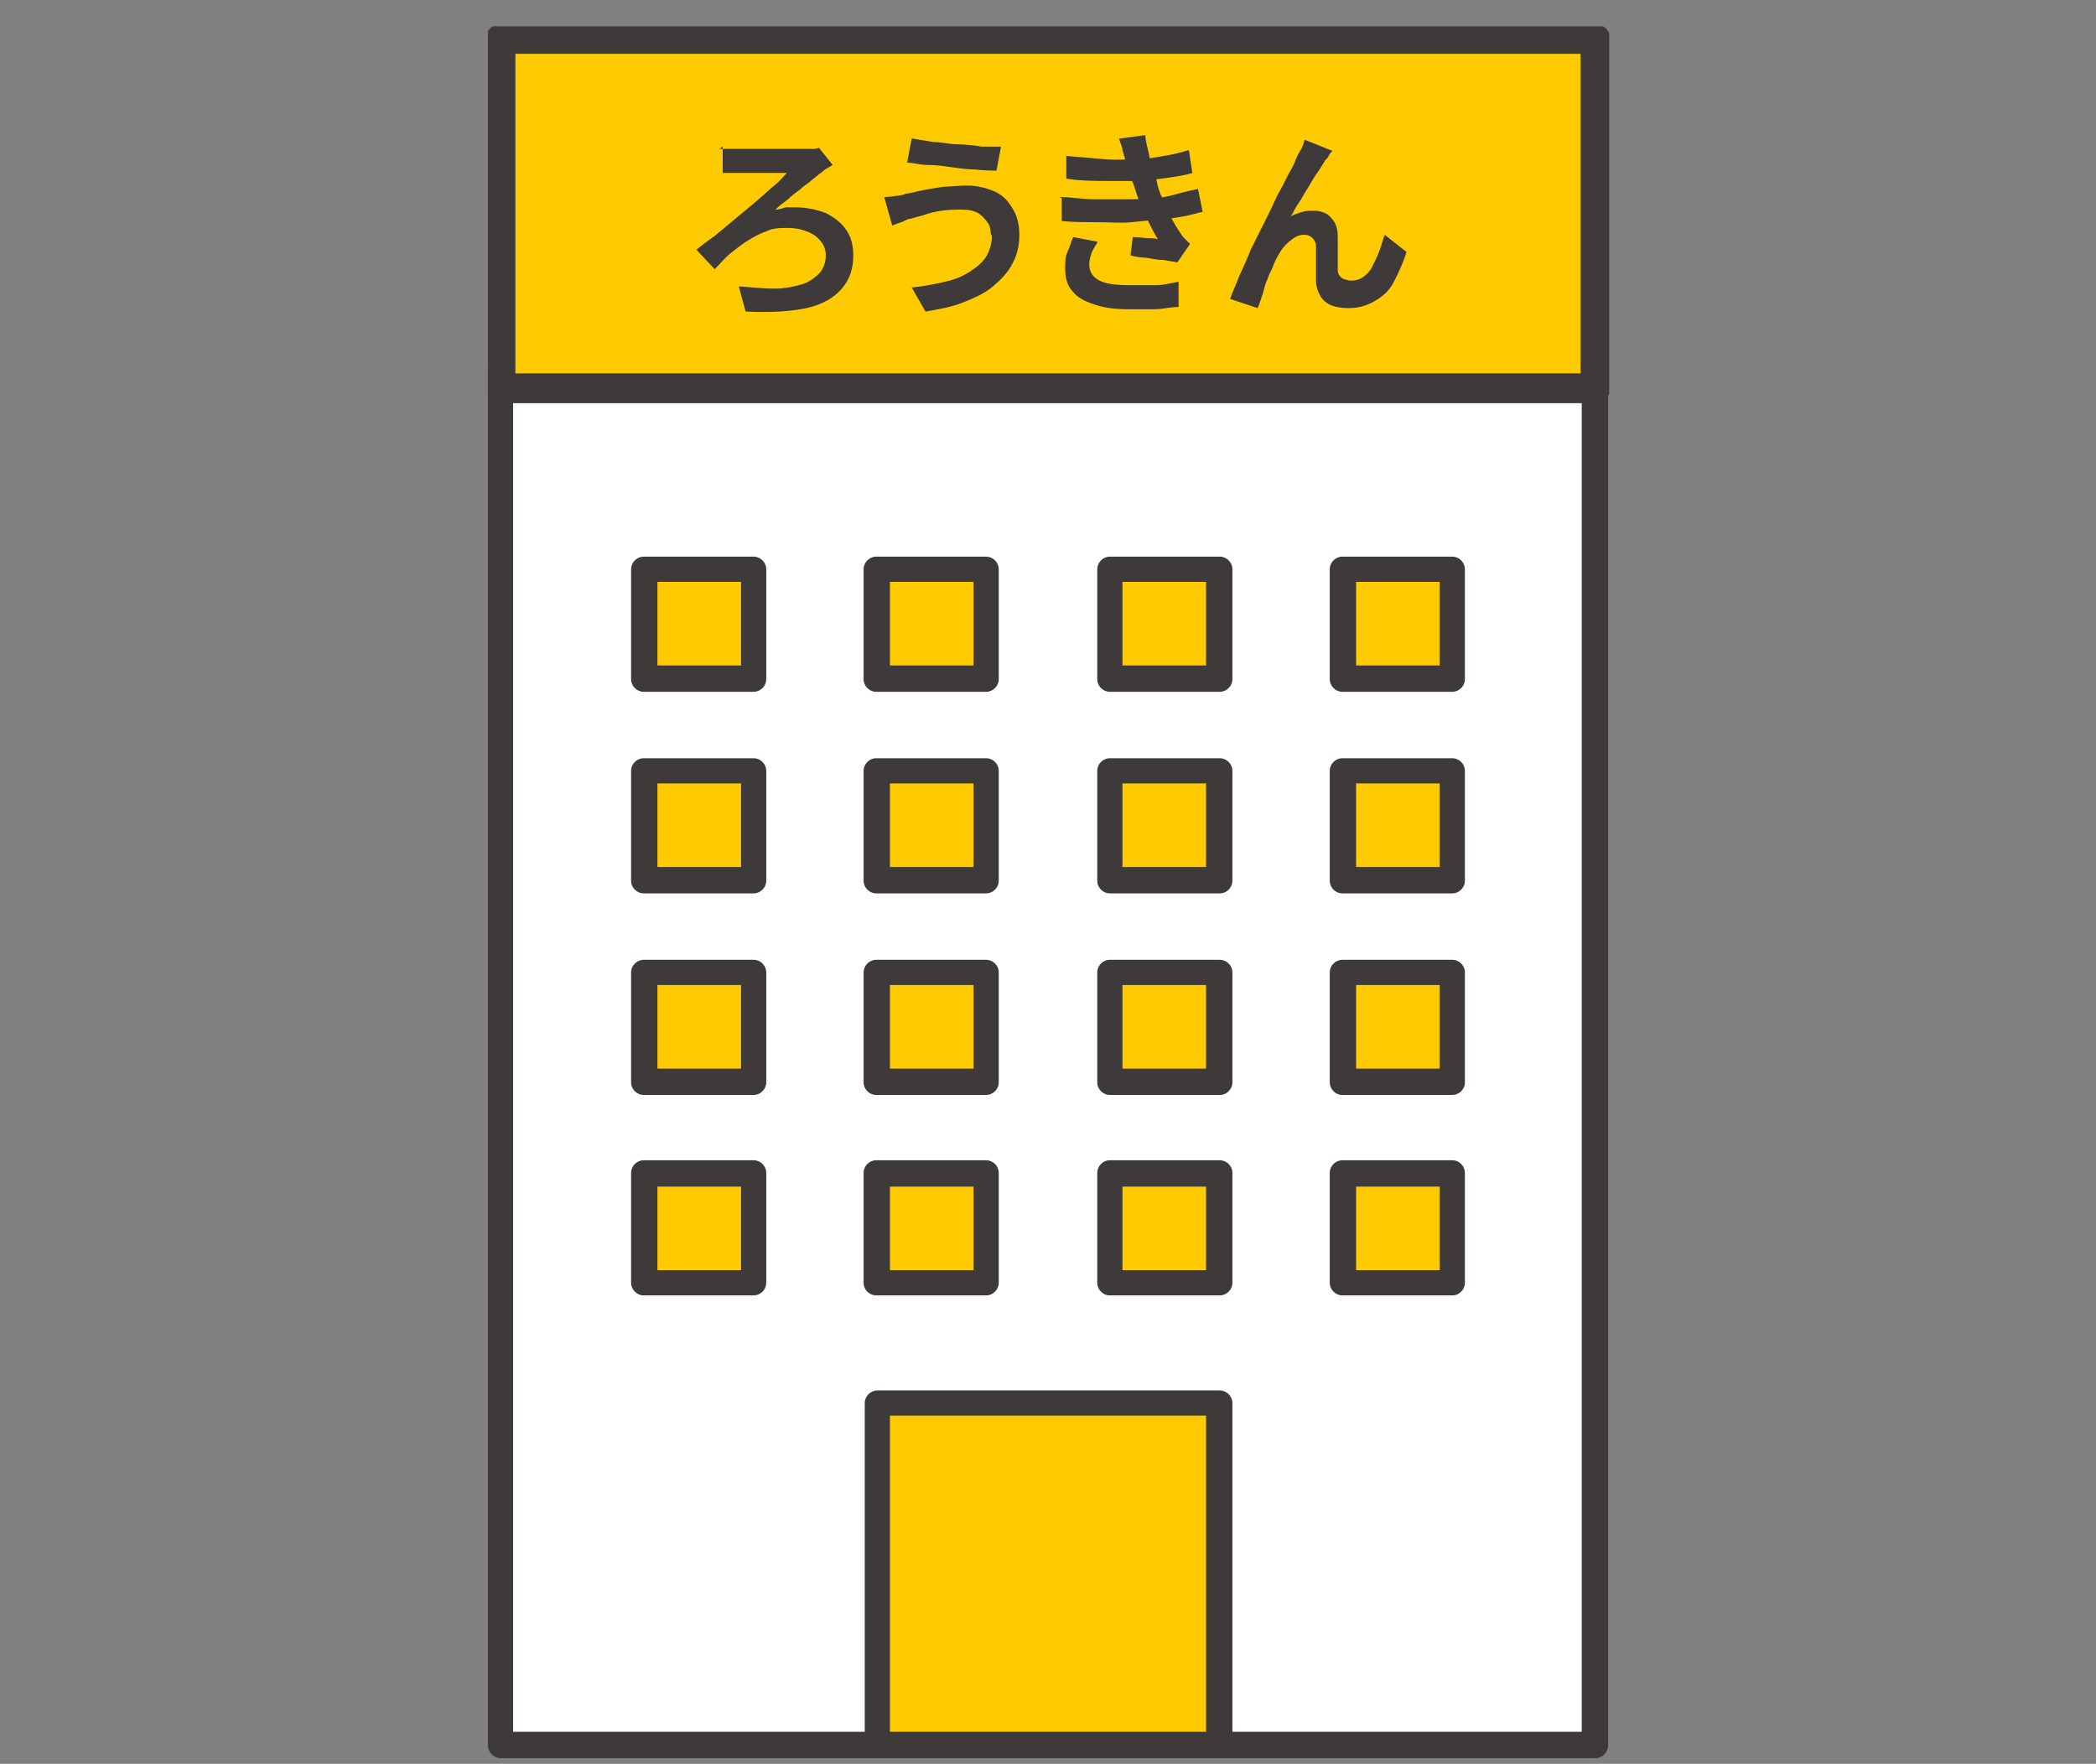
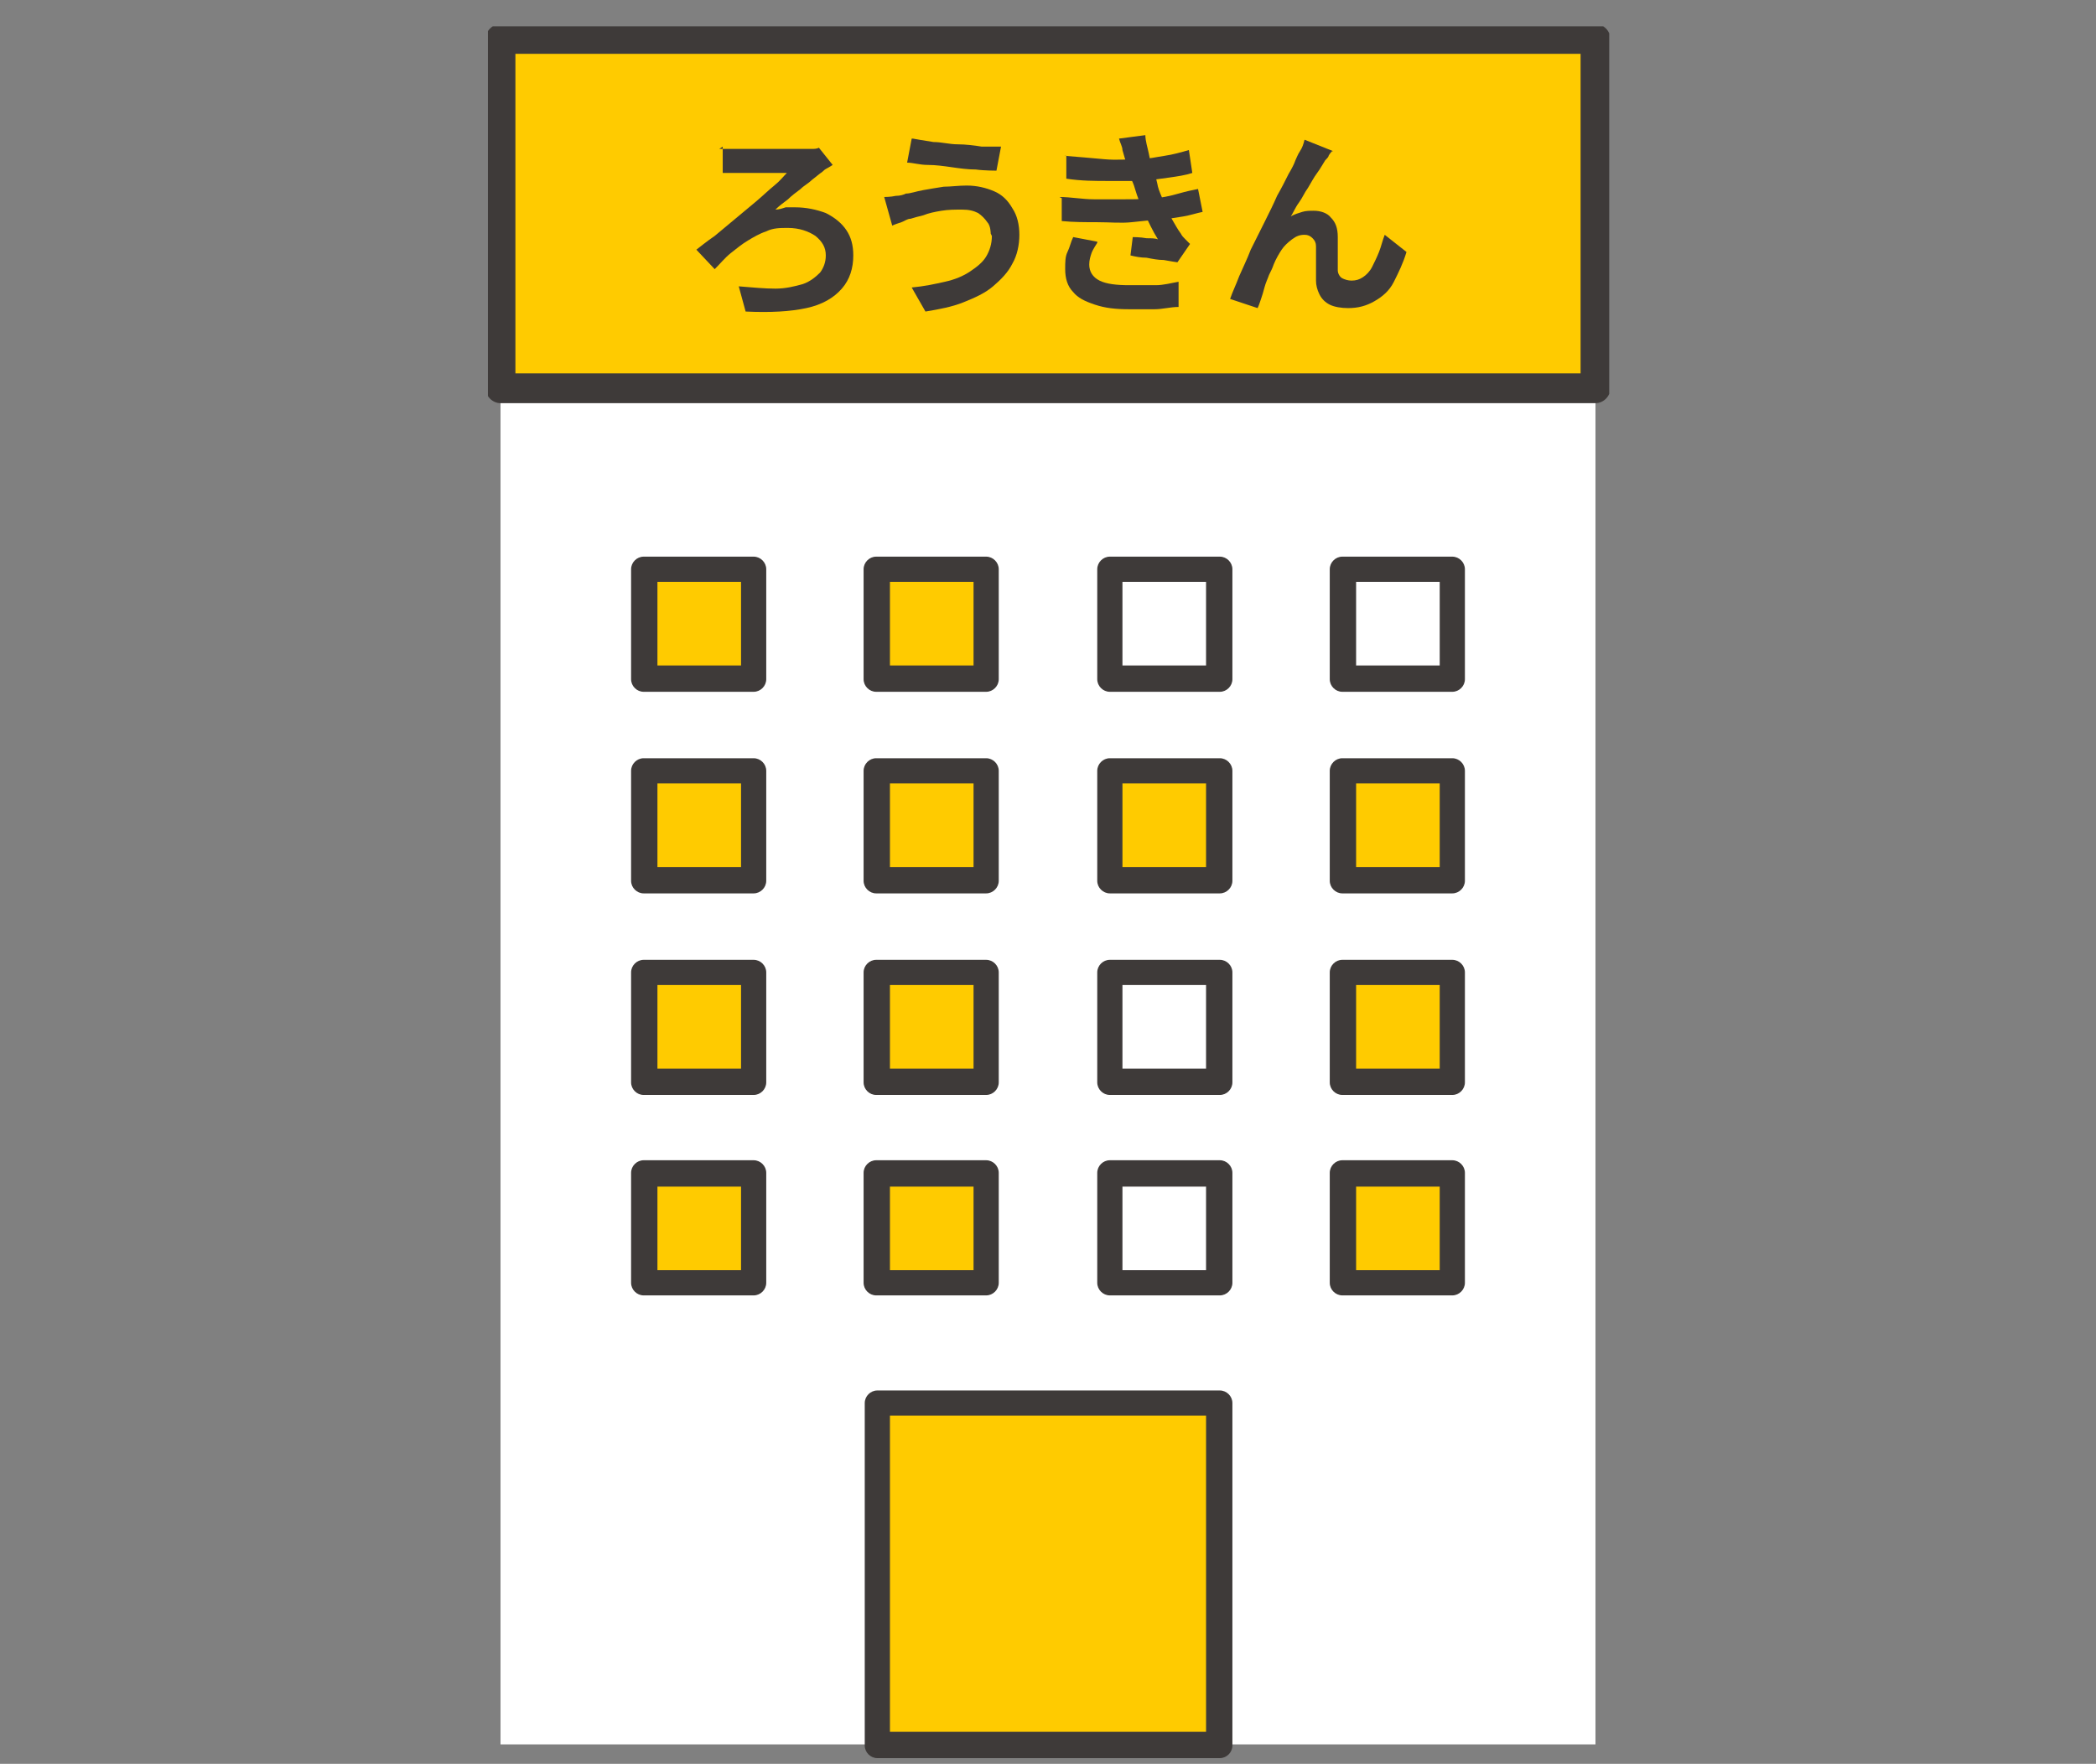
<svg xmlns="http://www.w3.org/2000/svg" id="_レイヤー_2" data-name="レイヤー 2" viewBox="0 0 18.3 15.4">
  <rect x="0" y="0" width="18.3" height="15.4" fill="#808080" stroke="none" />
  <defs>
    <style>
      .cls-1 {
        fill: #3e3a39;
      }

      .cls-2 {
        fill: #fff;
      }

      .cls-3 {
        fill: none;
      }

      .cls-4 {
        clip-path: url(#clippath-1);
      }

      .cls-5 {
        clip-path: url(#clippath-3);
      }

      .cls-6 {
        fill: #ffcb00;
      }

      .cls-7 {
        clip-path: url(#clippath-2);
      }

      .cls-8 {
        clip-path: url(#clippath);
      }
    </style>
    <clipPath id="clippath">
      <rect class="cls-3" width="18.3" height="15.4" />
    </clipPath>
    <clipPath id="clippath-1">
      <rect class="cls-3" x="4.26" y=".77" width="9.79" height="14.58" />
    </clipPath>
    <clipPath id="clippath-2">
      <rect class="cls-3" x="4.26" y=".77" width="9.79" height="14.58" />
    </clipPath>
    <clipPath id="clippath-3">
      <rect class="cls-3" x="4.26" y=".23" width="9.79" height="15.13" />
    </clipPath>
  </defs>
  <g id="_レイヤー_1-2" data-name="レイヤー 1">
    <g class="cls-8">
      <g>
        <rect class="cls-2" x="4.37" y="3.2" width="9.56" height="12.03" />
        <g class="cls-4">
-           <path class="cls-1" d="M13.93,15.35H4.37c-.06,0-.11-.05-.11-.11V3.2c0-.06.05-.11.11-.11h9.56c.06,0,.11.05.11.11v12.04c0,.06-.05.11-.11.11ZM4.48,15.12h9.33V3.32H4.48v11.81Z" />
-         </g>
+           </g>
        <rect class="cls-6" x="5.62" y="4.97" width=".96" height=".96" />
        <path class="cls-1" d="M6.58,6.04h-.96c-.06,0-.11-.05-.11-.11v-.96c0-.06.05-.11.11-.11h.96c.06,0,.11.05.11.11v.96c0,.06-.05.11-.11.11ZM5.74,5.81h.73v-.73h-.73v.73Z" />
        <rect class="cls-6" x="7.65" y="4.97" width=".96" height=".96" />
        <path class="cls-1" d="M8.61,6.04h-.96c-.06,0-.11-.05-.11-.11v-.96c0-.06.05-.11.11-.11h.96c.06,0,.11.05.11.11v.96c0,.06-.05.11-.11.11ZM7.77,5.81h.73v-.73h-.73v.73Z" />
-         <rect class="cls-6" x="9.69" y="4.97" width=".96" height=".96" />
        <path class="cls-1" d="M10.65,6.04h-.96c-.06,0-.11-.05-.11-.11v-.96c0-.06.05-.11.11-.11h.96c.06,0,.11.05.11.11v.96c0,.06-.05.11-.11.11ZM9.8,5.81h.73v-.73h-.73v.73Z" />
-         <rect class="cls-6" x="11.72" y="4.97" width=".96" height=".96" />
        <path class="cls-1" d="M12.68,6.04h-.96c-.06,0-.11-.05-.11-.11v-.96c0-.06.05-.11.11-.11h.96c.06,0,.11.05.11.11v.96c0,.06-.05.11-.11.11ZM11.84,5.81h.73v-.73h-.73v.73Z" />
        <rect class="cls-6" x="5.62" y="6.73" width=".96" height=".96" />
        <path class="cls-1" d="M6.58,7.8h-.96c-.06,0-.11-.05-.11-.11v-.96c0-.06.05-.11.11-.11h.96c.06,0,.11.05.11.11v.96c0,.06-.05.11-.11.11ZM5.74,7.57h.73v-.73h-.73v.73Z" />
        <rect class="cls-6" x="7.65" y="6.73" width=".96" height=".96" />
        <path class="cls-1" d="M8.61,7.8h-.96c-.06,0-.11-.05-.11-.11v-.96c0-.06.05-.11.11-.11h.96c.06,0,.11.05.11.11v.96c0,.06-.05.11-.11.11ZM7.77,7.57h.73v-.73h-.73v.73Z" />
        <rect class="cls-6" x="9.69" y="6.73" width=".96" height=".96" />
        <path class="cls-1" d="M10.65,7.8h-.96c-.06,0-.11-.05-.11-.11v-.96c0-.06.05-.11.11-.11h.96c.06,0,.11.05.11.11v.96c0,.06-.05.11-.11.11ZM9.8,7.57h.73v-.73h-.73v.73Z" />
        <rect class="cls-6" x="11.72" y="6.73" width=".96" height=".96" />
        <path class="cls-1" d="M12.68,7.8h-.96c-.06,0-.11-.05-.11-.11v-.96c0-.06.05-.11.11-.11h.96c.06,0,.11.05.11.11v.96c0,.06-.05.11-.11.11ZM11.84,7.57h.73v-.73h-.73v.73Z" />
        <rect class="cls-6" x="5.62" y="8.48" width=".96" height=".96" />
        <path class="cls-1" d="M6.58,9.56h-.96c-.06,0-.11-.05-.11-.11v-.96c0-.06.05-.11.11-.11h.96c.06,0,.11.05.11.11v.96c0,.06-.05.11-.11.11ZM5.74,9.33h.73v-.73h-.73v.73Z" />
        <rect class="cls-6" x="7.65" y="8.48" width=".96" height=".96" />
        <path class="cls-1" d="M8.61,9.56h-.96c-.06,0-.11-.05-.11-.11v-.96c0-.06.05-.11.11-.11h.96c.06,0,.11.05.11.11v.96c0,.06-.05.11-.11.11ZM7.77,9.33h.73v-.73h-.73v.73Z" />
-         <rect class="cls-6" x="9.69" y="8.48" width=".96" height=".96" />
        <path class="cls-1" d="M10.65,9.56h-.96c-.06,0-.11-.05-.11-.11v-.96c0-.06.05-.11.11-.11h.96c.06,0,.11.05.11.11v.96c0,.06-.05.11-.11.11ZM9.8,9.33h.73v-.73h-.73v.73Z" />
        <rect class="cls-6" x="11.72" y="8.48" width=".96" height=".96" />
        <path class="cls-1" d="M12.68,9.56h-.96c-.06,0-.11-.05-.11-.11v-.96c0-.06.05-.11.11-.11h.96c.06,0,.11.05.11.11v.96c0,.06-.05.11-.11.11ZM11.84,9.33h.73v-.73h-.73v.73Z" />
        <rect class="cls-6" x="5.62" y="10.24" width=".96" height=".96" />
        <path class="cls-1" d="M6.58,11.31h-.96c-.06,0-.11-.05-.11-.11v-.96c0-.06.05-.11.11-.11h.96c.06,0,.11.05.11.11v.96c0,.06-.05.11-.11.11ZM5.74,11.09h.73v-.73h-.73v.73Z" />
        <rect class="cls-6" x="7.65" y="10.24" width=".96" height=".96" />
        <path class="cls-1" d="M8.61,11.31h-.96c-.06,0-.11-.05-.11-.11v-.96c0-.06.05-.11.11-.11h.96c.06,0,.11.05.11.11v.96c0,.06-.05.11-.11.11ZM7.77,11.09h.73v-.73h-.73v.73Z" />
-         <rect class="cls-6" x="9.69" y="10.24" width=".96" height=".96" />
        <path class="cls-1" d="M10.65,11.31h-.96c-.06,0-.11-.05-.11-.11v-.96c0-.06.05-.11.11-.11h.96c.06,0,.11.05.11.11v.96c0,.06-.05.11-.11.11ZM9.8,11.09h.73v-.73h-.73v.73Z" />
        <rect class="cls-6" x="11.72" y="10.24" width=".96" height=".96" />
        <path class="cls-1" d="M12.68,11.31h-.96c-.06,0-.11-.05-.11-.11v-.96c0-.06.05-.11.11-.11h.96c.06,0,.11.05.11.11v.96c0,.06-.05.11-.11.11ZM11.84,11.09h.73v-.73h-.73v.73Z" />
        <rect class="cls-6" x="7.65" y="12.25" width="2.99" height="2.99" />
        <g class="cls-7">
          <path class="cls-1" d="M10.65,15.35h-2.99c-.06,0-.11-.05-.11-.11v-2.99c0-.06.05-.11.11-.11h2.99c.06,0,.11.05.11.11v2.99c0,.06-.05.11-.11.11ZM7.77,15.12h2.76v-2.76h-2.76v2.76Z" />
        </g>
        <g>
          <rect class="cls-6" x="4.37" y=".39" width="9.56" height="2.98" />
          <path class="cls-1" d="M13.98,3.42H4.32V.34h9.66v3.08ZM4.42,3.32h9.46V.44H4.42v2.88Z" />
        </g>
        <g class="cls-5">
          <path class="cls-1" d="M13.93,3.52H4.37c-.07,0-.13-.06-.13-.13V.34c0-.07.06-.13.13-.13h9.56c.07,0,.13.06.13.13v3.05c0,.07-.06.13-.13.13ZM4.5,3.26h9.3V.47H4.5v2.79Z" />
        </g>
      </g>
      <g>
        <path class="cls-1" d="M6.28,1.3s.03,0,.06,0,.05,0,.08,0h.09s.08,0,.13,0c.05,0,.1,0,.15,0,.05,0,.09,0,.14,0s.07,0,.09,0c.02,0,.04,0,.07,0,.02,0,.04,0,.06-.01l.12.15s-.03.02-.05.03c-.02.01-.03.02-.04.03-.03.02-.05.04-.09.07-.03.03-.07.05-.1.08-.04.03-.08.06-.11.09-.04.03-.08.06-.11.09.03,0,.06-.01.09-.02.03,0,.05,0,.08,0,.1,0,.19.02.27.05.08.04.14.09.18.15.04.06.06.13.06.22,0,.11-.03.21-.1.29-.07.08-.17.14-.31.17s-.31.04-.53.03l-.06-.22c.12.01.23.02.32.02.09,0,.17-.02.24-.04.06-.02.11-.06.15-.1.03-.04.05-.09.05-.15,0-.07-.03-.12-.09-.17-.06-.04-.14-.07-.24-.07-.07,0-.13,0-.19.03-.06.02-.11.05-.16.08-.05.03-.1.07-.15.11s-.09.09-.14.14l-.16-.17s.1-.08.16-.12c.06-.05.12-.1.18-.15.06-.05.12-.1.18-.15.06-.05.11-.1.16-.14s.08-.08.11-.11c-.02,0-.04,0-.07,0-.03,0-.06,0-.09,0s-.07,0-.1,0-.06,0-.09,0c-.03,0-.05,0-.07,0-.02,0-.04,0-.07,0s-.05,0-.07,0v-.23Z" />
        <path class="cls-1" d="M8.65,2.04s0-.07-.03-.1c-.02-.03-.05-.06-.08-.08-.04-.02-.08-.03-.14-.03-.06,0-.12,0-.18.01-.06.01-.11.02-.16.04-.04.01-.08.02-.11.03-.03,0-.05.02-.08.03-.03.01-.06.02-.08.03l-.07-.25s.06,0,.1-.01c.04,0,.07-.01.09-.02.04,0,.09-.02.15-.03s.11-.02.18-.03c.06,0,.13-.01.2-.01.09,0,.17.02.24.05s.12.08.16.15c.04.06.06.14.06.23s-.02.18-.06.25c-.04.08-.1.14-.17.2-.07.06-.16.1-.26.14-.1.04-.21.06-.33.08l-.12-.21c.11-.01.2-.03.29-.05.09-.02.16-.05.22-.09.06-.04.11-.08.14-.13.03-.05.05-.11.05-.18ZM7.97,1.21s.11.02.18.03c.07,0,.14.02.21.02.07,0,.15.01.21.02.07,0,.12,0,.17,0l-.04.21s-.11,0-.18-.01c-.07,0-.14-.01-.21-.02s-.14-.02-.21-.02c-.07,0-.13-.02-.18-.02l.04-.21Z" />
        <path class="cls-1" d="M9.25,1.72c.1,0,.2.02.3.02.1,0,.19,0,.27,0,.08,0,.16,0,.23-.01.09,0,.17-.02.24-.04s.12-.03.17-.04l.04.2c-.05.01-.11.03-.17.04-.06.01-.13.02-.2.03-.07,0-.16.01-.25.02s-.19,0-.3,0c-.1,0-.21,0-.31-.01v-.2ZM9.29,1.36c.13.01.24.02.35.03s.21,0,.3,0c.08,0,.16-.02.23-.03s.14-.03.21-.05l.03.2c-.06.02-.13.03-.2.04s-.15.02-.22.03c-.09,0-.19,0-.31,0-.12,0-.24,0-.37-.02v-.2ZM9.58,2.12s-.04.06-.05.09c-.01.03-.02.06-.02.1,0,.06.03.11.09.14.06.03.15.04.26.04.08,0,.16,0,.23,0,.07,0,.14-.02.2-.03v.22c-.07,0-.14.02-.21.02-.07,0-.15,0-.22,0-.12,0-.21-.01-.3-.04s-.15-.06-.19-.11c-.05-.05-.07-.12-.07-.2,0-.06,0-.11.02-.15.02-.04.03-.09.05-.13l.21.04ZM9.83,1.41s-.02-.06-.03-.1c0-.03-.02-.06-.03-.1l.23-.03c0,.05.02.11.03.16.01.05.02.1.04.15s.03.09.04.14c.01.04.03.08.05.13s.05.1.07.15c.03.05.05.09.08.13.01.02.02.03.04.05.01.01.03.03.04.04l-.11.16s-.07-.01-.12-.02c-.05,0-.1-.01-.15-.02-.05,0-.1-.01-.14-.02l.02-.16s.07,0,.12.01c.04,0,.08,0,.1.01-.05-.08-.08-.15-.12-.23-.03-.07-.06-.14-.08-.21-.01-.04-.03-.08-.04-.1,0-.03-.02-.06-.02-.08,0-.03-.02-.05-.02-.08Z" />
        <path class="cls-1" d="M11.63,1.32s-.02.02-.03.04c0,.01-.02.03-.03.04-.02.03-.04.07-.07.11-.03.04-.05.08-.08.13-.03.04-.05.09-.08.13-.03.04-.05.09-.07.12.03-.02.07-.03.1-.04s.07-.01.1-.01c.06,0,.12.02.15.06.04.04.06.09.06.17,0,.03,0,.06,0,.09s0,.07,0,.11c0,.04,0,.07,0,.09,0,.03.02.06.04.07.02.01.05.02.08.02.04,0,.07-.01.1-.03.03-.02.06-.05.08-.09.02-.04.04-.08.06-.13.02-.05.03-.1.05-.15l.19.15c-.03.1-.07.18-.11.26s-.1.13-.17.17c-.07.04-.14.06-.23.06-.06,0-.12-.01-.16-.03-.04-.02-.07-.05-.09-.09-.02-.04-.03-.08-.03-.12,0-.03,0-.07,0-.1,0-.04,0-.08,0-.11,0-.04,0-.07,0-.09,0-.03-.01-.05-.03-.07-.02-.02-.04-.03-.07-.03-.04,0-.07.01-.11.04s-.07.06-.09.09-.05.08-.07.13c-.01.03-.02.05-.04.09-.01.03-.03.07-.04.11-.01.04-.02.07-.03.1-.01.03-.02.06-.03.08l-.24-.08c.02-.06.05-.12.08-.2.03-.07.07-.15.1-.23.04-.08.08-.16.12-.24.04-.08.08-.16.11-.23.04-.07.07-.13.1-.19.03-.05.05-.09.06-.12.01-.02.02-.05.04-.08.02-.03.03-.06.04-.1l.25.1Z" />
      </g>
    </g>
  </g>
</svg>